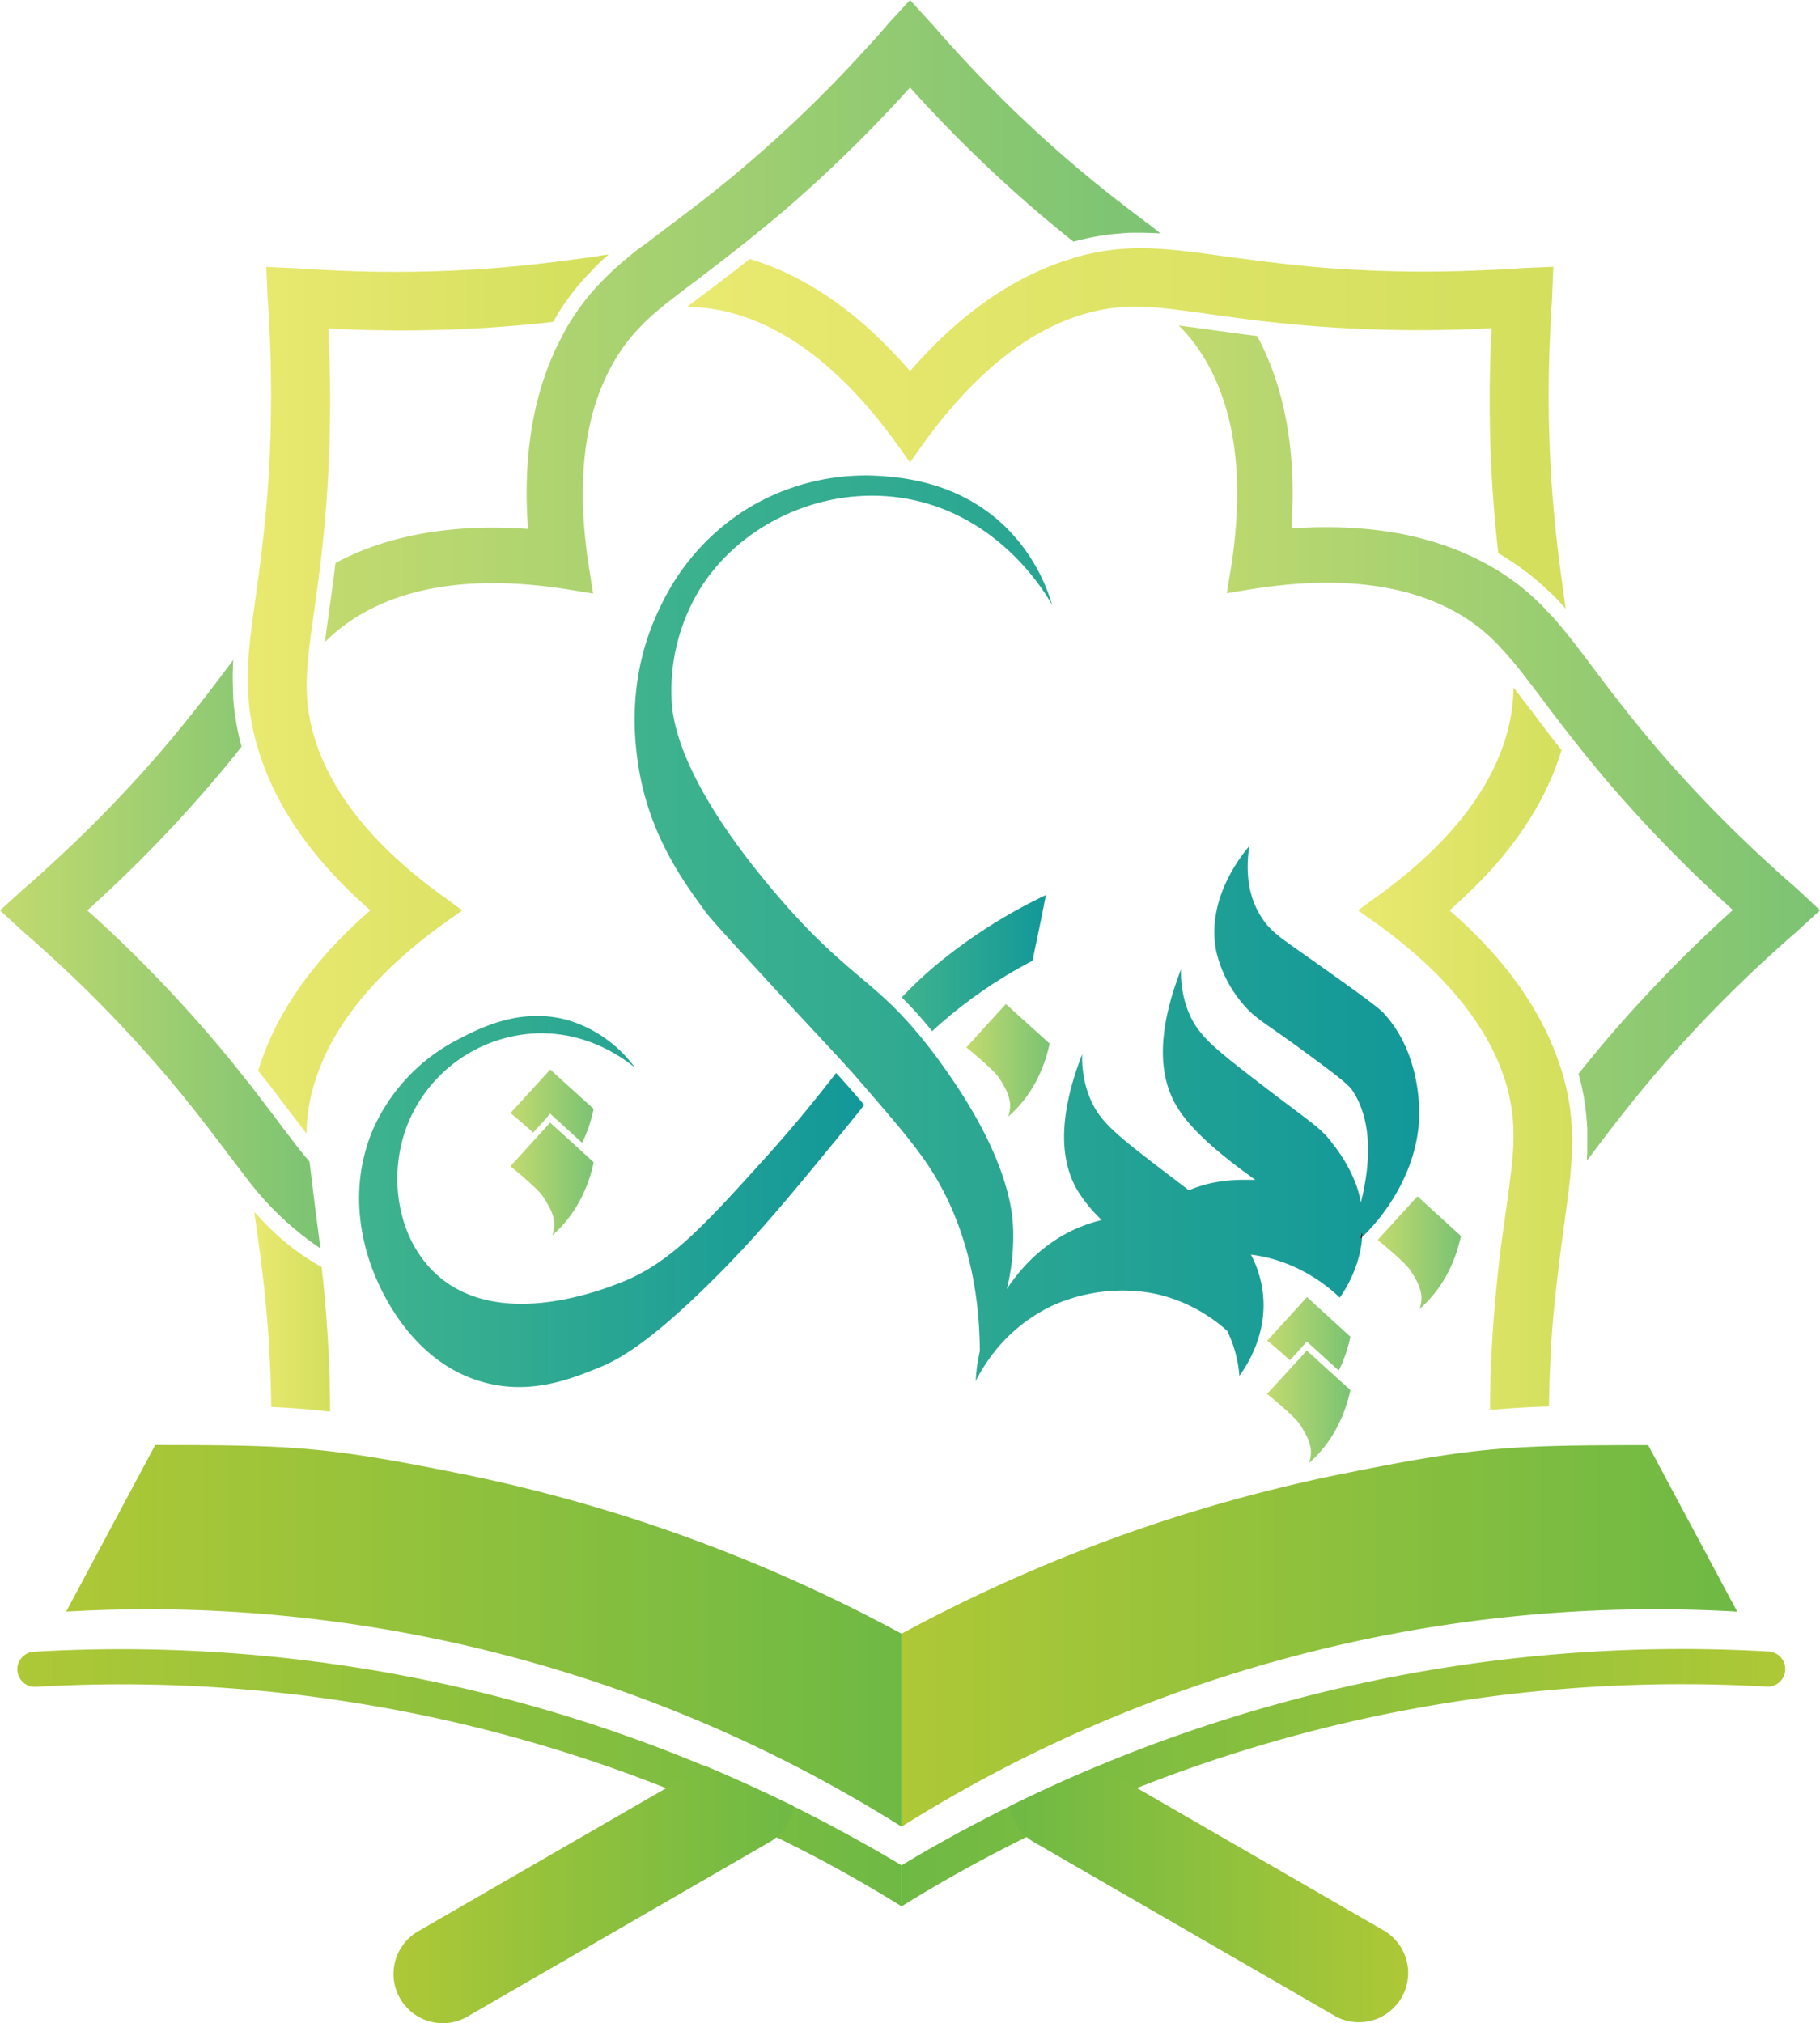
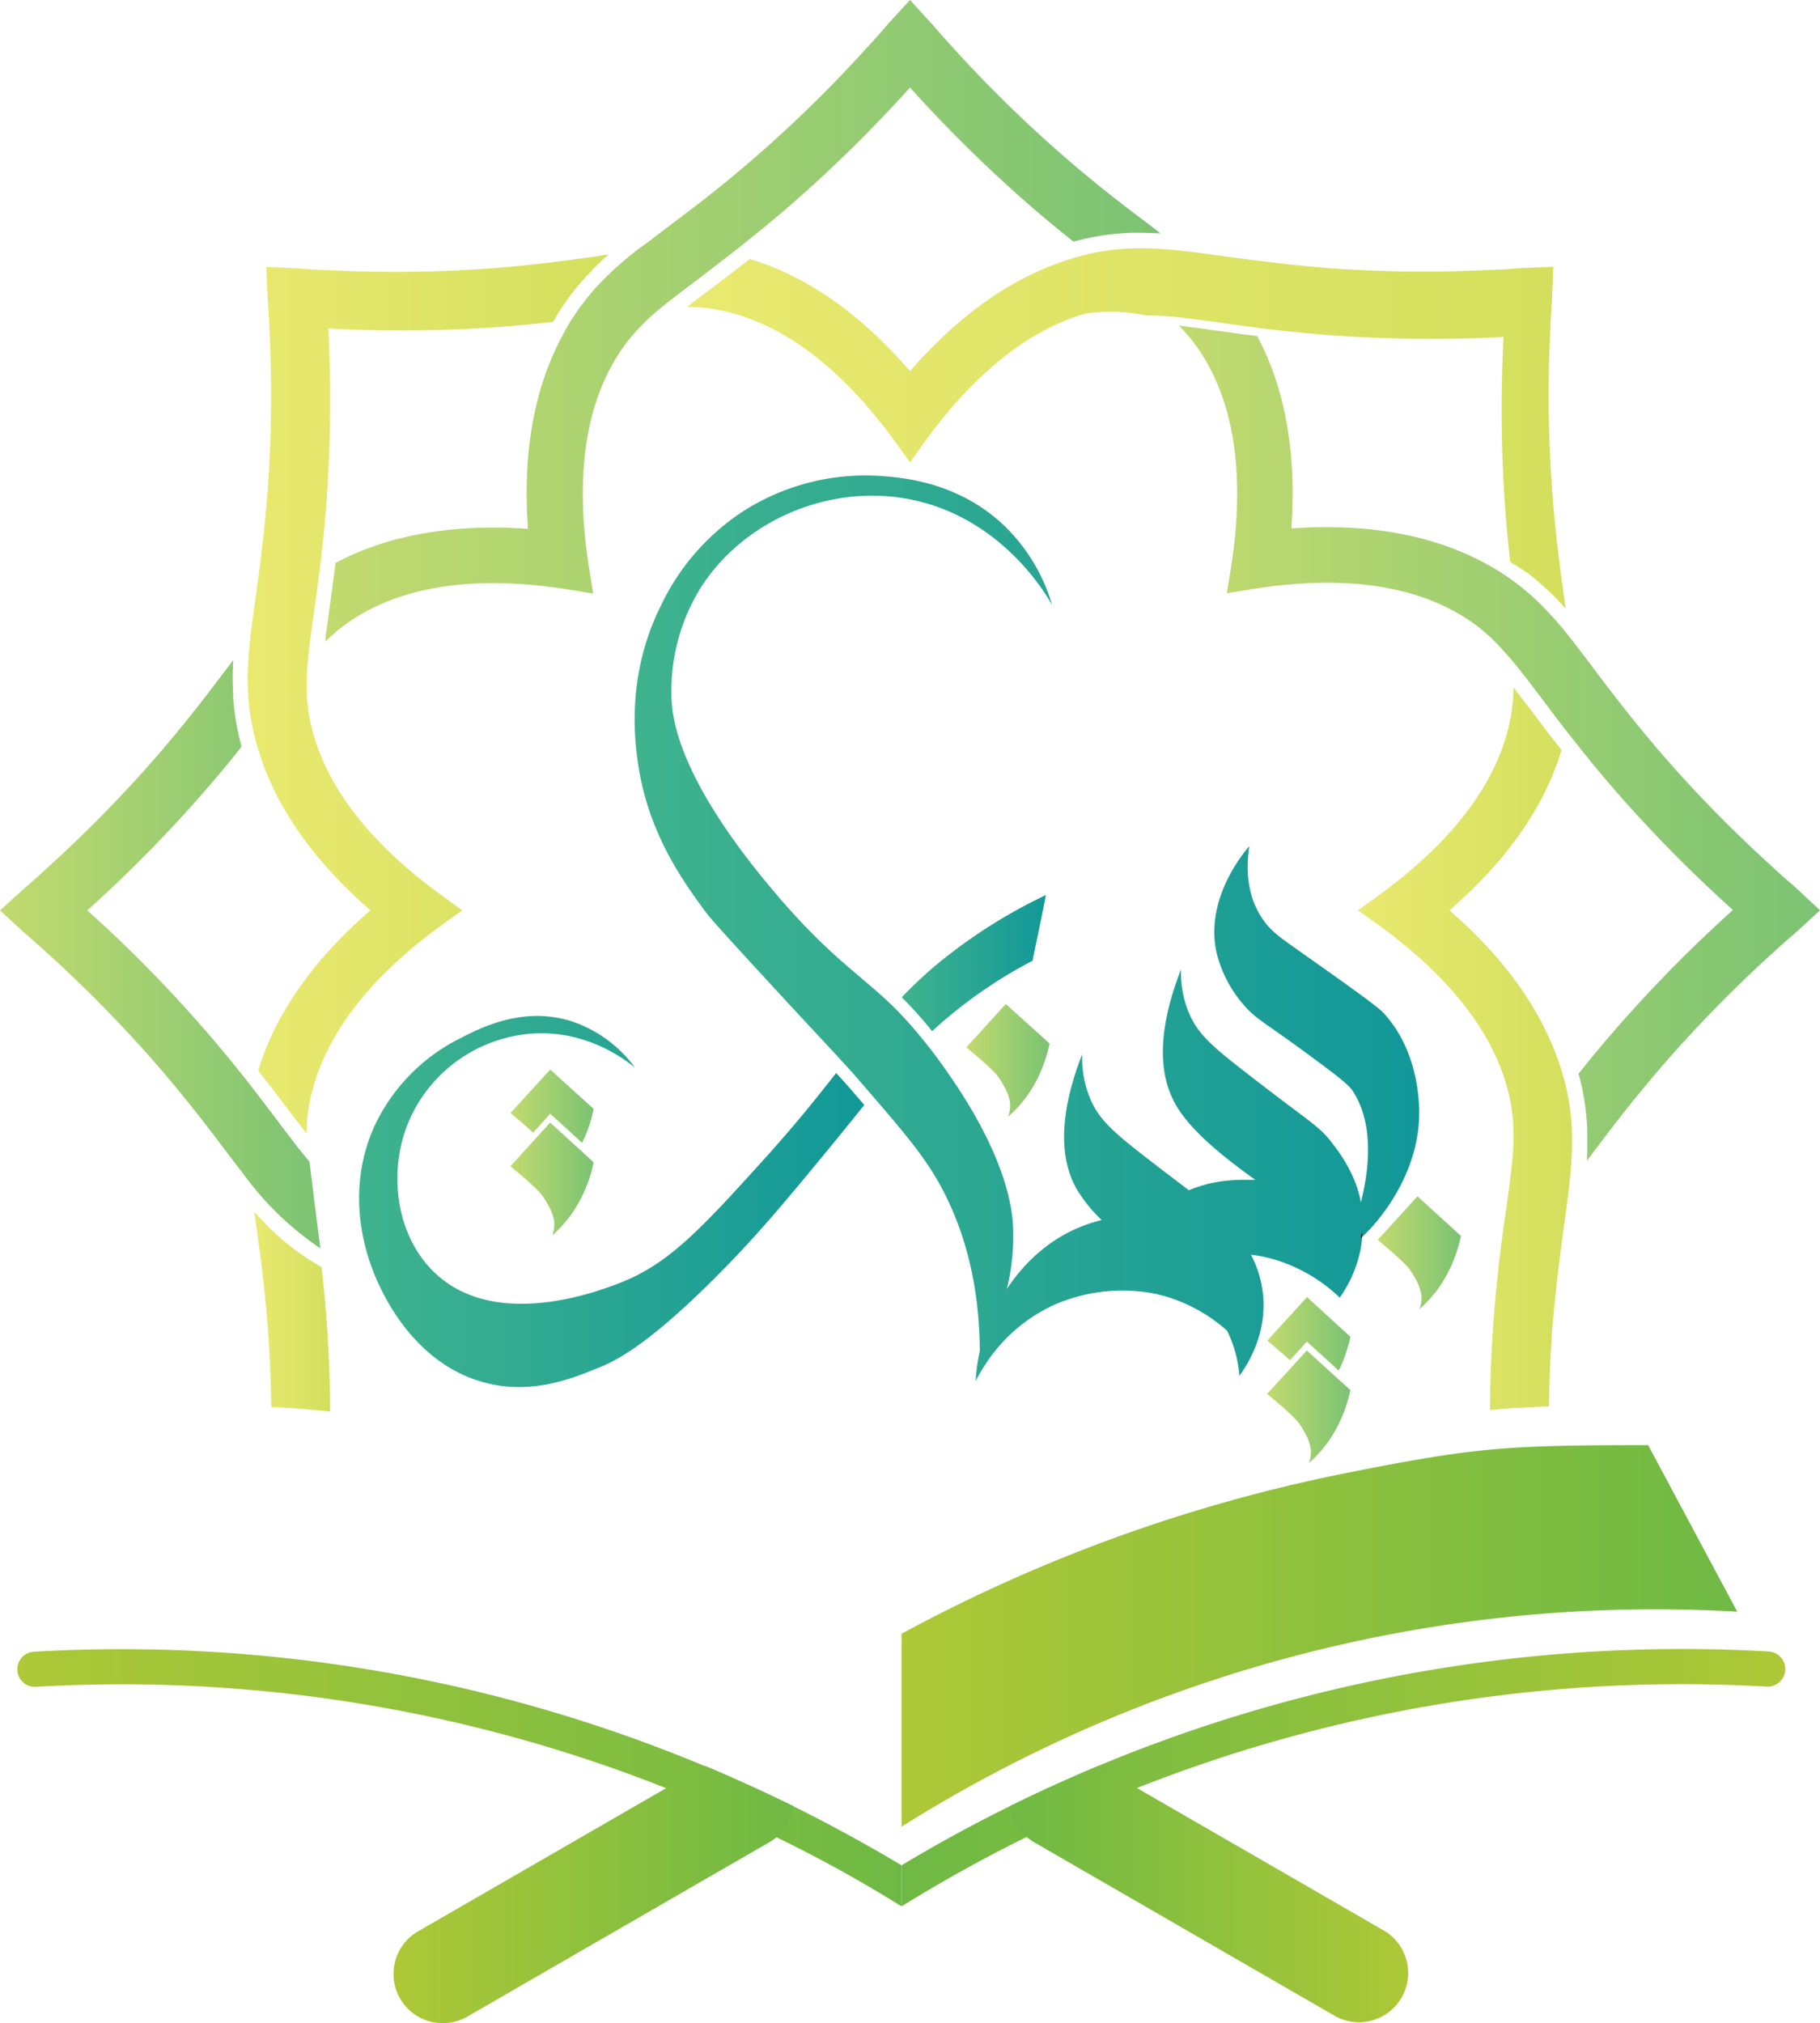
<svg xmlns="http://www.w3.org/2000/svg" xmlns:xlink="http://www.w3.org/1999/xlink" id="Layer_1" data-name="Layer 1" viewBox="0 0 443.33 492.85">
  <defs>
    <style>.cls-1{fill:url(#linear-gradient);}.cls-2{fill:#221f1f;}.cls-3{fill:url(#linear-gradient-2);}.cls-4{fill:url(#linear-gradient-3);}.cls-5{fill:url(#linear-gradient-4);}.cls-6{fill:url(#linear-gradient-5);}.cls-7{fill:url(#linear-gradient-6);}.cls-8{fill:url(#linear-gradient-7);}.cls-9{fill:url(#linear-gradient-8);}.cls-10{fill:url(#linear-gradient-9);}.cls-11{fill:url(#linear-gradient-10);}.cls-12{fill:url(#linear-gradient-11);}.cls-13{fill:url(#linear-gradient-12);}.cls-14{fill:url(#linear-gradient-13);}.cls-15{fill:url(#linear-gradient-14);}.cls-16{fill:url(#linear-gradient-15);}.cls-17{fill:url(#linear-gradient-16);}.cls-18{fill:url(#linear-gradient-17);}.cls-19{fill:url(#linear-gradient-18);}.cls-20{fill:url(#linear-gradient-19);}.cls-21{fill:url(#linear-gradient-20);}.cls-22{fill:url(#linear-gradient-21);}.cls-23{fill:url(#linear-gradient-22);}</style>
    <linearGradient id="linear-gradient" x1="269.11" y1="747.65" x2="460.21" y2="747.65" gradientTransform="translate(-80.16 -512)" gradientUnits="userSpaceOnUse">
      <stop offset="0" stop-color="#3fb38d" />
      <stop offset="1" stop-color="#129899" />
    </linearGradient>
    <linearGradient id="linear-gradient-2" x1="201.96" y1="814.32" x2="325.01" y2="814.32" xlink:href="#linear-gradient" />
    <linearGradient id="linear-gradient-3" x1="334.15" y1="756.15" x2="369.25" y2="756.15" xlink:href="#linear-gradient" />
    <linearGradient id="linear-gradient-4" x1="450.08" y1="826.7" x2="470.36" y2="826.7" gradientTransform="translate(-80.16 -512)" gradientUnits="userSpaceOnUse">
      <stop offset="0" stop-color="#c2da6f" />
      <stop offset="1" stop-color="#7bc373" />
    </linearGradient>
    <linearGradient id="linear-gradient-5" x1="349.81" y1="779.86" x2="370.09" y2="779.86" xlink:href="#linear-gradient-4" />
    <linearGradient id="linear-gradient-6" x1="423.13" y1="864.21" x2="443.43" y2="864.21" xlink:href="#linear-gradient-4" />
    <linearGradient id="linear-gradient-7" x1="423.13" y1="846.47" x2="443.43" y2="846.47" xlink:href="#linear-gradient-4" />
    <linearGradient id="linear-gradient-8" x1="238.82" y1="808.75" x2="259.1" y2="808.75" xlink:href="#linear-gradient-4" />
    <linearGradient id="linear-gradient-9" x1="238.83" y1="791" x2="259.1" y2="791" xlink:href="#linear-gradient-4" />
    <linearGradient id="linear-gradient-10" x1="114.49" y1="753.95" x2="192.53" y2="753.95" xlink:href="#linear-gradient-4" />
    <linearGradient id="linear-gradient-11" x1="193.76" y1="599.66" x2="397.19" y2="599.66" xlink:href="#linear-gradient-4" />
    <linearGradient id="linear-gradient-12" x1="281.85" y1="625.92" x2="495.89" y2="625.92" gradientTransform="translate(-80.16 -512)" gradientUnits="userSpaceOnUse">
      <stop offset="0" stop-color="#e9e970" />
      <stop offset="1" stop-color="#d3df5d" />
    </linearGradient>
    <linearGradient id="linear-gradient-13" x1="401.63" y1="702.57" x2="557.82" y2="702.57" xlink:href="#linear-gradient-4" />
    <linearGradient id="linear-gradient-14" x1="445.27" y1="776.98" x2="497.43" y2="776.98" xlink:href="#linear-gradient-12" />
    <linearGradient id="linear-gradient-15" x1="176.42" y1="841.07" x2="194.9" y2="841.07" xlink:href="#linear-gradient-12" />
    <linearGradient id="linear-gradient-16" x1="174.86" y1="690.6" x2="262.73" y2="690.6" xlink:href="#linear-gradient-12" />
    <linearGradient id="linear-gradient-17" x1="130.6" y1="920.07" x2="334.1" y2="920.07" gradientTransform="translate(-80.16 -512)" gradientUnits="userSpaceOnUse">
      <stop offset="0" stop-color="#aec836" />
      <stop offset="1" stop-color="#6eb944" />
    </linearGradient>
    <linearGradient id="linear-gradient-18" x1="118.71" y1="954.61" x2="334.1" y2="954.61" xlink:href="#linear-gradient-17" />
    <linearGradient id="linear-gradient-19" x1="682.77" y1="920.07" x2="886.32" y2="920.07" gradientTransform="matrix(-1, 0, 0, 1, 1140.26, -512)" gradientUnits="userSpaceOnUse">
      <stop offset="0" stop-color="#6eb944" />
      <stop offset="1" stop-color="#aec836" />
    </linearGradient>
    <linearGradient id="linear-gradient-20" x1="670.92" y1="954.6" x2="886.32" y2="954.6" gradientTransform="matrix(-1, 0, 0, 1, 1140.26, -512)" xlink:href="#linear-gradient-17" />
    <linearGradient id="linear-gradient-21" x1="210.35" y1="983.05" x2="307.75" y2="983.05" xlink:href="#linear-gradient-17" />
    <linearGradient id="linear-gradient-22" x1="-512.08" y1="983.05" x2="-414.67" y2="983.05" gradientTransform="matrix(-1, 0, 0, 1, -134.32, -512)" xlink:href="#linear-gradient-17" />
  </defs>
  <title>site-icon</title>
  <path class="cls-1" d="M380,282c-.52,13.38-8.88,24.26-14,29a8.89,8.89,0,0,0,.06-1H366v.1c-.05.41-.11.83-.19,1.24l.3-.3c0,.4-.07.81-.11,1.22a24.17,24.17,0,0,1-.66,3.39,30.9,30.9,0,0,1-4.67,10,6.2,6.2,0,0,0-.45-.44,39.45,39.45,0,0,0-14.27-8.48,36.37,36.37,0,0,0-6.91-1.56,26.68,26.68,0,0,1,3,10.29c.74,9.52-4,16.74-5.81,19.24a29.75,29.75,0,0,0-3-11h0a39.13,39.13,0,0,0-13.67-7.94l-1-.32a34.52,34.52,0,0,0-6-1.24c-.59-.08-1.13-.12-1.7-.16l-2-.11A41.75,41.75,0,0,0,291,327.45a39.72,39.72,0,0,0-16.9,14.85h0A32.2,32.2,0,0,0,272,346a41.9,41.9,0,0,1,1-7.32h0c-.09-20.14-5.74-33.45-9.93-40.94-3.47-6.18-7.88-11.6-16.08-21.1l-3.2-3.7c-1.36-1.6-2.48-2.84-3.66-4.11-3.16-3.51-6.93-7.43-18.1-19.56-9.8-10.66-14.72-16-16-17.82-5.15-7.07-13.68-18.6-16.25-35.68-.81-5.51-3-21.61,5.54-38.7a56.23,56.23,0,0,1,19.8-22.83,55.2,55.2,0,0,1,33.72-8.75c5.24.38,19,1.39,30.31,12.3a44.13,44.13,0,0,1,11.47,19.15c-1.35-2.44-13-22.72-37.06-26.17-19.34-2.74-38.71,6.53-48.51,21.89a47.43,47.43,0,0,0-7.15,26.64c.11,4.51,1.12,19,24.27,46.6,13.88,16.58,21.26,20.59,29.72,28.82a97.66,97.66,0,0,1,7.39,8.24c1.5,1.84,3.09,3.9,4.73,6.23,16.14,22.49,17,35.8,17.12,40a53.76,53.76,0,0,1-1.55,14.35,1.87,1.87,0,0,0,.2-.29h0c3.39-5.05,10.17-13,21.69-16.19l.66-.18.54-.15a36.13,36.13,0,0,1-6-7.4c-3.33-5.82-5.45-15.66,1.27-33a26,26,0,0,0,1.82,10.53c2.16,5.36,5.65,8.38,14.5,15.24,4.07,3.15,7.21,5.51,9.66,7.39h0a33.42,33.42,0,0,1,3.91-1.35l.66-.19a37.36,37.36,0,0,1,8.62-1h3c-1-.71-2-1.43-3-2.18-6.69-5-13.13-10.45-16.36-16.09-3.34-5.82-5.48-15.64,1.26-33A25.8,25.8,0,0,0,323.81,256c2.17,5.34,5.65,8.34,14.52,15.22,15.67,12.18,17.5,12.63,20.86,17.26a36.71,36.71,0,0,1,5.3,9.18,24,24,0,0,1,.84,2.61c.19.7.36,1.43.49,2.19,1.65-6.53,3.7-18.63-2.06-27.27-1.11-1.67-4.74-4.35-12-9.69-9.82-7.2-11.59-7.75-14.61-11.32a30.28,30.28,0,0,1-6.5-12.65c-2.81-13,6.5-24.11,8-25.89-.64,4.22-1,11.09,2.83,17.14,2,3.25,4.38,4.9,8.23,7.64,13.38,9.46,20.05,14.19,21.62,15.88C380.45,266.1,380.1,280,380,282Z" transform="translate(-34.33 -9.54)" />
  <path class="cls-2" d="M366.14,310a8.89,8.89,0,0,1-.06,1l-.3.3c.08-.41.14-.82.19-1.23V310Z" transform="translate(-34.33 -9.54)" />
  <path class="cls-3" d="M241.66,275c1.13,1.3,2.18,2.53,3.19,3.7-2.06,2.63-4.56,5.69-7.57,9.37-11.23,13.67-19,23.1-29.77,33.74-16,15.83-23.49,19.38-27.58,21-6.4,2.59-16,6.48-27.21,3.61-17.83-4.51-25.43-22.36-26.88-25.73-1.61-3.8-8-19.56-.37-36.66a45.28,45.28,0,0,1,20.7-21.42c5.15-2.67,15.44-8,27.21-4.34A31.46,31.46,0,0,1,189,269.62c-2.52-2.06-11.41-8.82-24-8.35a35.4,35.4,0,0,0-31.53,22.52c-4.58,12-2.48,26.77,6.52,35.57,15,14.67,40.87,4.46,45.73,2.54,11.66-4.6,19.67-13.29,35.2-30.49,7.51-8.33,12.68-14.87,17.08-20.48C239.18,272.19,240.3,273.44,241.66,275Z" transform="translate(-34.33 -9.54)" />
  <path class="cls-4" d="M289.09,227.58c-1,5.33-2.16,10.63-3.25,16a113.68,113.68,0,0,0-21.06,14.16c-1.22,1-2.35,2.06-3.4,3a94.64,94.64,0,0,0-7.39-8.24,98.17,98.17,0,0,1,11.53-10.42A127.54,127.54,0,0,1,289.09,227.58Z" transform="translate(-34.33 -9.54)" />
  <path class="cls-2" d="M366.14,310a8.89,8.89,0,0,1-.06,1l-.3.3c.08-.41.14-.82.19-1.23V310Z" transform="translate(-34.33 -9.54)" />
  <path class="cls-5" d="M390.2,310.63a37.8,37.8,0,0,1-1.24,4.43,33.27,33.27,0,0,1-3.56,7.29,30.48,30.48,0,0,1-5.3,6.09,7.83,7.83,0,0,0,.43-3.59,11.53,11.53,0,0,0-1.53-4,16.73,16.73,0,0,0-1.44-2.27c-1.56-2.05-7.64-7-7.64-7l8-8.76,1.69-1.86Z" transform="translate(-34.33 -9.54)" />
  <path class="cls-6" d="M290,263.76a35.61,35.61,0,0,1-1.24,4.44,33.12,33.12,0,0,1-3.56,7.3,30.71,30.71,0,0,1-5.3,6.08,7.79,7.79,0,0,0,.43-3.58,11.51,11.51,0,0,0-1.53-4.05,16.63,16.63,0,0,0-1.44-2.26c-1.56-2.06-7.64-7-7.64-7l7.93-8.72,1.69-1.85Z" transform="translate(-34.33 -9.54)" />
  <path class="cls-7" d="M363.27,348.15a36,36,0,0,1-1.24,4.43,33.31,33.31,0,0,1-3.57,7.29,31,31,0,0,1-5.29,6.09,7.8,7.8,0,0,0,.43-3.58,11.29,11.29,0,0,0-1.54-4,13.84,13.84,0,0,0-1.43-2.28c-1.57-2.06-7.66-7-7.66-7l5.52-6,2.47-2.72,1.69-1.85,7.78,7.08Z" transform="translate(-34.33 -9.54)" />
  <path class="cls-8" d="M363.27,335.18a36,36,0,0,1-1.24,4.43,31.92,31.92,0,0,1-1.6,3.81l-7.78-7.08L351,338.2l-2.47,2.7c-2.35-2.2-5.52-4.77-5.52-4.77l8-8.75,1.69-1.87Z" transform="translate(-34.33 -9.54)" />
  <path class="cls-9" d="M178.94,292.69a34.32,34.32,0,0,1-4.79,11.72,31.27,31.27,0,0,1-5.28,6.08,8,8,0,0,0,.42-3.57,11.29,11.29,0,0,0-1.54-4,15.08,15.08,0,0,0-1.44-2.28c-1.55-2.06-7.65-7-7.65-7l5.51-6.05,2.47-2.72,1.69-1.86,7.79,7.08Z" transform="translate(-34.33 -9.54)" />
  <path class="cls-10" d="M178.94,279.68a35.86,35.86,0,0,1-1.22,4.43,27.7,27.7,0,0,1-1.61,3.81l-7.77-7.09-1.69,1.93-2.46,2.7c-2.35-2.2-5.52-4.78-5.52-4.78l8-8.74,1.69-1.86Z" transform="translate(-34.33 -9.54)" />
  <path class="cls-11" d="M109.72,292.51l-.86-1c-.57-.7-1.17-1.43-1.78-2.2l-1.9-2.47c-1-1.3-2.06-2.69-3.22-4.25l-1.39-1.85c-2.06-2.67-4.23-5.58-6.79-8.81l-.61-.74c-2.37-3-4.89-6.06-7.54-9.15a330.75,330.75,0,0,0-28.52-29.36l-1.54-1.35,1.54-1.4a332,332,0,0,0,28.52-29.35c2.65-3.09,5.15-6.08,7.54-9.17h0a60.62,60.62,0,0,1-1.69-8.44c-.15-1.12-.27-2.22-.34-3.32a5,5,0,0,1,0-.55c0-.5-.06-1-.07-1.48,0-.89-.06-1.78-.06-2.66s0-1.79.06-2.68a14.73,14.73,0,0,1,.09-2c-.52.72-1,1.43-1.64,2.19-4.58,6.09-9.26,12.22-15.77,19.86a319.29,319.29,0,0,1-27.52,28.27c-2.14,2-4.12,3.77-6.08,5.43l-5.82,5.29,5.82,5.34c2.16,1.84,4.11,3.63,6.06,5.38A320.24,320.24,0,0,1,73.7,270.28c6.84,8,11.79,14.55,15.77,19.82,2,2.64,3.81,5,5.57,7.31a74.67,74.67,0,0,0,17.33,16.23L111,303Z" transform="translate(-34.33 -9.54)" />
  <path class="cls-12" d="M317,66.4l-2-.1c-.91,0-1.82-.06-2.72-.06h-2.19c-1,0-2.06.09-3.08.19a4.2,4.2,0,0,0-.72.06c-1.35.11-2.71.3-4.12.52-.7.12-1.4.23-2.06.38-1.4.28-2.83.62-4.3,1-3.22-2.55-6.18-5-9.11-7.5a335.31,335.31,0,0,1-29.36-28.55L256,30.86l-1.39,1.53a341.31,341.31,0,0,1-29.38,28.55c-3.08,2.59-6.17,5.15-9.13,7.5l-.75.61c-4,3.16-7.58,5.88-10.63,8.24-3.64,2.72-7.06,5.31-10,7.74l-.94.8c-1.15,1-2.21,2-3.16,3a41.79,41.79,0,0,0-7,9.27c-7.21,12.71-9.08,29.71-5.68,50.57l.87,5.46-5.5-.9c-20.84-3.4-37.85-1.51-50.54,5.66a43.07,43.07,0,0,0-9.15,6.91h0a1,1,0,0,1,0-.25v-.76c.23-1.75.5-3.63.77-5.65.48-3.45,1.08-7.64,1.65-12.45,12.27-6.56,27.35-9.39,44.83-8.45l2.06.14-.12-2.11c-1-17.44,1.85-32.49,8.44-44.82.15-.32.32-.62.49-.92A3.79,3.79,0,0,1,172,90a57.78,57.78,0,0,1,10.29-13.3c.77-.75,1.54-1.47,2.35-2.2q2.43-2.15,5.08-4.23l2.46-1.75c1.48-1.17,3.09-2.36,4.68-3.59l.29-.21c5.63-4.24,12-9,19.85-15.77a317.13,317.13,0,0,0,28.23-27.49c1.77-1.91,3.56-3.9,5.49-6.18L256,9.54l5.2,5.71.11.08c1.75,2.06,3.61,4.12,5.41,6.11A319,319,0,0,0,295,48.94c8.15,7,14.92,12.05,19.87,15.77l1,.79C316.26,65.81,316.63,66.12,317,66.4Z" transform="translate(-34.33 -9.54)" />
-   <path class="cls-13" d="M415.73,157.83c-.11-.11-.22-.22-.32-.34q-1.12-1.28-2.31-2.49c-.64-.66-1.29-1.27-2-1.89-.25-.27-.54-.52-.8-.76-.59-.53-1.17-1-1.77-1.54l-1.86-1.53c-1-.73-1.91-1.43-2.91-2.12s-2.05-1.38-3.16-2.06c-.43-.28-.87-.53-1.3-.79-.42-3.6-.79-7.55-1.13-11.77a333.22,333.22,0,0,1-.6-41l.09-2.06-2.06.12a332.27,332.27,0,0,1-40.9-.59c-3.86-.3-7.72-.66-11.79-1.12l-1-.11c-4.46-.52-8.43-1.08-11.95-1.57l-2.34-.34c-4.35-.58-8.1-1.11-11.53-1.39-2-.15-3.79-.22-5.51-.22A43.08,43.08,0,0,0,299,85.87c-14.06,3.94-27.43,14.62-39.76,31.75L256,122.19l-3.24-4.52C240.41,100.5,227,89.8,213,85.9a41.63,41.63,0,0,0-11.32-1.57c1.68-1.32,3.48-2.68,5.32-4.06l1.2-.88c.41-.3.8-.62,1.22-.94,2.31-1.75,4.83-3.7,7.54-5.82,13.38,4,26,12.67,37.66,25.74L256,99.93l1.4-1.56c11.67-13,24.29-21.62,37.68-25.74l1-.33.47-.14c9.49-2.64,17.16-2.5,26.47-1.43,2.95.32,6,.74,9.08,1.18,7.56,1,15.16,2.06,25.21,2.89a315.7,315.7,0,0,0,39.39.52c2.86-.09,5.54-.24,8-.45l8-.34-.31,7.57v.29c-.16,2.41-.36,5.27-.45,8.11a316.48,316.48,0,0,0,.54,39.44c.82,10.65,2,19.05,2.86,25.16l.14.93A15,15,0,0,0,415.73,157.83Z" transform="translate(-34.33 -9.54)" />
+   <path class="cls-13" d="M415.73,157.83c-.11-.11-.22-.22-.32-.34q-1.12-1.28-2.31-2.49c-.64-.66-1.29-1.27-2-1.89-.25-.27-.54-.52-.8-.76-.59-.53-1.17-1-1.77-1.54l-1.86-1.53s-2.05-1.38-3.16-2.06c-.43-.28-.87-.53-1.3-.79-.42-3.6-.79-7.55-1.13-11.77a333.22,333.22,0,0,1-.6-41l.09-2.06-2.06.12a332.27,332.27,0,0,1-40.9-.59c-3.86-.3-7.72-.66-11.79-1.12l-1-.11c-4.46-.52-8.43-1.08-11.95-1.57l-2.34-.34c-4.35-.58-8.1-1.11-11.53-1.39-2-.15-3.79-.22-5.51-.22A43.08,43.08,0,0,0,299,85.87c-14.06,3.94-27.43,14.62-39.76,31.75L256,122.19l-3.24-4.52C240.41,100.5,227,89.8,213,85.9a41.63,41.63,0,0,0-11.32-1.57c1.68-1.32,3.48-2.68,5.32-4.06l1.2-.88c.41-.3.8-.62,1.22-.94,2.31-1.75,4.83-3.7,7.54-5.82,13.38,4,26,12.67,37.66,25.74L256,99.93l1.4-1.56c11.67-13,24.29-21.62,37.68-25.74l1-.33.47-.14c9.49-2.64,17.16-2.5,26.47-1.43,2.95.32,6,.74,9.08,1.18,7.56,1,15.16,2.06,25.21,2.89a315.7,315.7,0,0,0,39.39.52c2.86-.09,5.54-.24,8-.45l8-.34-.31,7.57v.29c-.16,2.41-.36,5.27-.45,8.11a316.48,316.48,0,0,0,.54,39.44c.82,10.65,2,19.05,2.86,25.16l.14.93A15,15,0,0,0,415.73,157.83Z" transform="translate(-34.33 -9.54)" />
  <path class="cls-14" d="M477.66,231.3l-5.78,5.3c-2.19,1.88-4.18,3.65-6.08,5.4a320.82,320.82,0,0,0-27.51,28.29c-6.84,8-11.79,14.55-15.77,19.82l-.19.27c-.49.64-1,1.28-1.45,1.91,0-.67.07-1.32.09-2,0-.92,0-1.82,0-2.73s0-1.6,0-2.39a13.89,13.89,0,0,0-.07-1.7,4,4,0,0,0-.06-.84c-.07-1-.17-2.06-.32-3.09a.28.28,0,0,0,0-.18,57.87,57.87,0,0,0-1.68-8.24c2.38-3,4.9-6.07,7.54-9.14a335.15,335.15,0,0,1,28.53-29.37l1.53-1.4-1.53-1.38a337.77,337.77,0,0,1-28.54-29.34c-2.57-3-5.09-6.07-7.54-9.17l-.59-.74c-2.87-3.59-5.34-6.86-7.5-9.74l-.68-.91c-3.2-4.22-5.45-7.2-7.76-9.9-1.3-1.5-2.52-2.86-3.75-4.12a42.63,42.63,0,0,0-9.35-7.11c-12.69-7.2-29.72-9.06-50.54-5.65l-5.5.91.91-5.49c3.38-20.88,1.47-37.9-5.68-50.57a42.41,42.41,0,0,0-6.92-9.17l5.7.75,2.34.34,3.14.43,2.05.29q2.78.39,5.86.75c6.57,12.28,9.41,27.35,8.45,44.82l-.11,2.06,2.06-.13c17.5-.95,32.52,1.87,44.83,8.45.3.16.6.32.9.5l.2.09.27.16a57.14,57.14,0,0,1,12.08,9.06c.39.36.77.73,1.13,1.13.74.76,1.47,1.55,2.21,2.35s1.46,1.65,2.16,2.49h0c.71.85,1.43,1.73,2.14,2.64h0c1.79,2.27,3.61,4.68,5.55,7.26,4.58,6.1,9.27,12.22,15.77,19.87a320,320,0,0,0,27.5,28.23c2.19,2.05,4.19,3.79,6.06,5.4Z" transform="translate(-34.33 -9.54)" />
  <path class="cls-15" d="M416.58,298.34h0c-.07.72-.17,1.45-.25,2.19-.29,2.21-.61,4.51-.93,6.87-1,7.2-2,15.05-2.92,25.19-.47,6.53-.75,13.07-.84,19.56-5.15.17-9.77.43-14.35.87,0-7.72.36-15.44.95-23,.31-4.29.74-8.32,1.11-11.74,0-.32.08-.64.11-1,.52-4.54,1.09-8.57,1.6-12.13l.32-2.24c.58-4.32,1.11-8.06,1.39-11.45a54.29,54.29,0,0,0,.23-5.56,43.41,43.41,0,0,0-1.59-11.61c-3.91-14-14.59-27.41-31.76-39.77l-4.54-3.23,4.52-3.26c17.17-12.35,27.85-25.73,31.75-39.77A42.51,42.51,0,0,0,403,177l2.14,2.79c.25.34.52.69.79,1s.74,1,1.14,1.5l.68.88c2,2.71,4.31,5.75,6.94,9.06-4,13.38-12.66,26-25.73,37.68l-1.53,1.41,1.56,1.39c13,11.63,21.62,24.29,25.73,37.67.1.3.19.63.28.95l.18.55C417.76,281.33,417.61,289,416.58,298.34Z" transform="translate(-34.33 -9.54)" />
  <path class="cls-16" d="M114.74,353.42c-4.73-.56-9.26-.91-14.34-1.14-.09-6.52-.37-13.1-.86-19.68-.79-10-1.83-17.64-2.9-25.19-.14-.93-.25-1.8-.38-2.69l1.39,1.53.56.59c.36.4.74.77,1.13,1.17.62.62,1.24,1.23,1.89,1.83.24.24.5.47.75.7l1.26,1.11a60.67,60.67,0,0,0,9.43,6.56h0c.46,4.12.84,7.91,1.12,11.75Q114.69,341.6,114.74,353.42Z" transform="translate(-34.33 -9.54)" />
  <path class="cls-17" d="M182.57,71.53c-.22.22-.47.42-.69.65-.59.5-1.18,1-1.73,1.6-.3.28-.62.58-.93.9s-.64.64-.94,1-.82.85-1.23,1.29c-.58.63-1.14,1.27-1.72,1.95a58,58,0,0,0-4.44,6c-.34.53-.68,1-1,1.61s-.56.94-.84,1.43c-3.65.41-7.51.78-11.78,1.12a332.27,332.27,0,0,1-40.9.59l-2.06-.11.09,2a341.16,341.16,0,0,1-.6,40.95c-.32,4.24-.69,8.1-1.12,11.77a7.41,7.41,0,0,1-.11,1c-.6,5.15-1.22,9.68-1.75,13.33-.68,4.82-1.23,8.82-1.54,12.49,0,.49-.08,1-.12,1.41-.09,1.48-.12,2.84-.12,4.12a42,42,0,0,0,1.6,11.58c3.9,14.07,14.59,27.44,31.74,39.77l4.54,3.33-4.52,3.23c-17.14,12.35-27.79,25.73-31.74,39.77A41.31,41.31,0,0,0,109,285.68c-1.22-1.59-2.56-3.36-4.12-5.38l-1.39-1.82c-1.5-2-3.08-4.12-5-6.47l-.92-1.18a1.84,1.84,0,0,0-.17-.22l-.17-.23c4-13.33,12.69-26,25.73-37.67l1.56-1.39L123,229.9c-13-11.66-21.71-24.33-25.73-37.7-.11-.31-.19-.63-.28-.92l-.17-.55c-2.64-9.51-2.49-17.5-1.44-26.47.08-.71.18-1.41.27-2.15.27-2.19.59-4.46.93-6.93.86-6.12,2-14.5,2.88-25.19A323.58,323.58,0,0,0,100,90.6c-.09-2.46-.22-5-.47-8.18l-.34-7.86,7.7.35h.15c2.77.25,5.64.37,8.14.48a318.12,318.12,0,0,0,39.42-.53c10.6-.84,18.7-2,25.2-2.89C180.77,71.75,181.67,71.65,182.57,71.53Z" transform="translate(-34.33 -9.54)" />
-   <path class="cls-18" d="M253.94,407.52v47a344.78,344.78,0,0,0-203.5-52.38l21.69-40.59c34,0,41.88.44,74.05,6.9A385.37,385.37,0,0,1,253.94,407.52Z" transform="translate(-34.33 -9.54)" />
  <path class="cls-19" d="M253.94,463.93v10a332.44,332.44,0,0,0-30.49-16.84q-13.19-6.54-26.83-11.94a360,360,0,0,0-153.54-24.7,4.28,4.28,0,1,1-.49-8.55h0A368.47,368.47,0,0,1,206,439.76c7.3,3,14.47,6.29,21.62,9.8Q241,456.22,253.94,463.93Z" transform="translate(-34.33 -9.54)" />
  <path class="cls-20" d="M253.94,407.52v47a344.81,344.81,0,0,1,203.55-52.38L435.8,361.58c-34,0-41.9.44-74.06,6.9A385.1,385.1,0,0,0,253.94,407.52Z" transform="translate(-34.33 -9.54)" />
  <path class="cls-21" d="M253.94,463.93v10a360.76,360.76,0,0,1,210.87-53.52,4.29,4.29,0,0,0,.5-8.56h0A369.42,369.42,0,0,0,253.94,463.93Z" transform="translate(-34.33 -9.54)" />
  <path class="cls-22" d="M227.59,449.52a11.86,11.86,0,0,1-5.89,8.8l-73.53,42.47a12,12,0,0,1-16.37-4.39,11.8,11.8,0,0,1-1.61-6,12,12,0,0,1,6-10.4l60.47-34.9,9.37-5.42C213.32,442.78,220.49,446.05,227.59,449.52Z" transform="translate(-34.33 -9.54)" />
  <path class="cls-23" d="M280.35,449.52a11.92,11.92,0,0,0,5.89,8.8l73.54,42.47a12,12,0,0,0,12-20.76h0l-60.46-34.9-9.37-5.42Q291,444.29,280.35,449.52Z" transform="translate(-34.33 -9.54)" />
</svg>